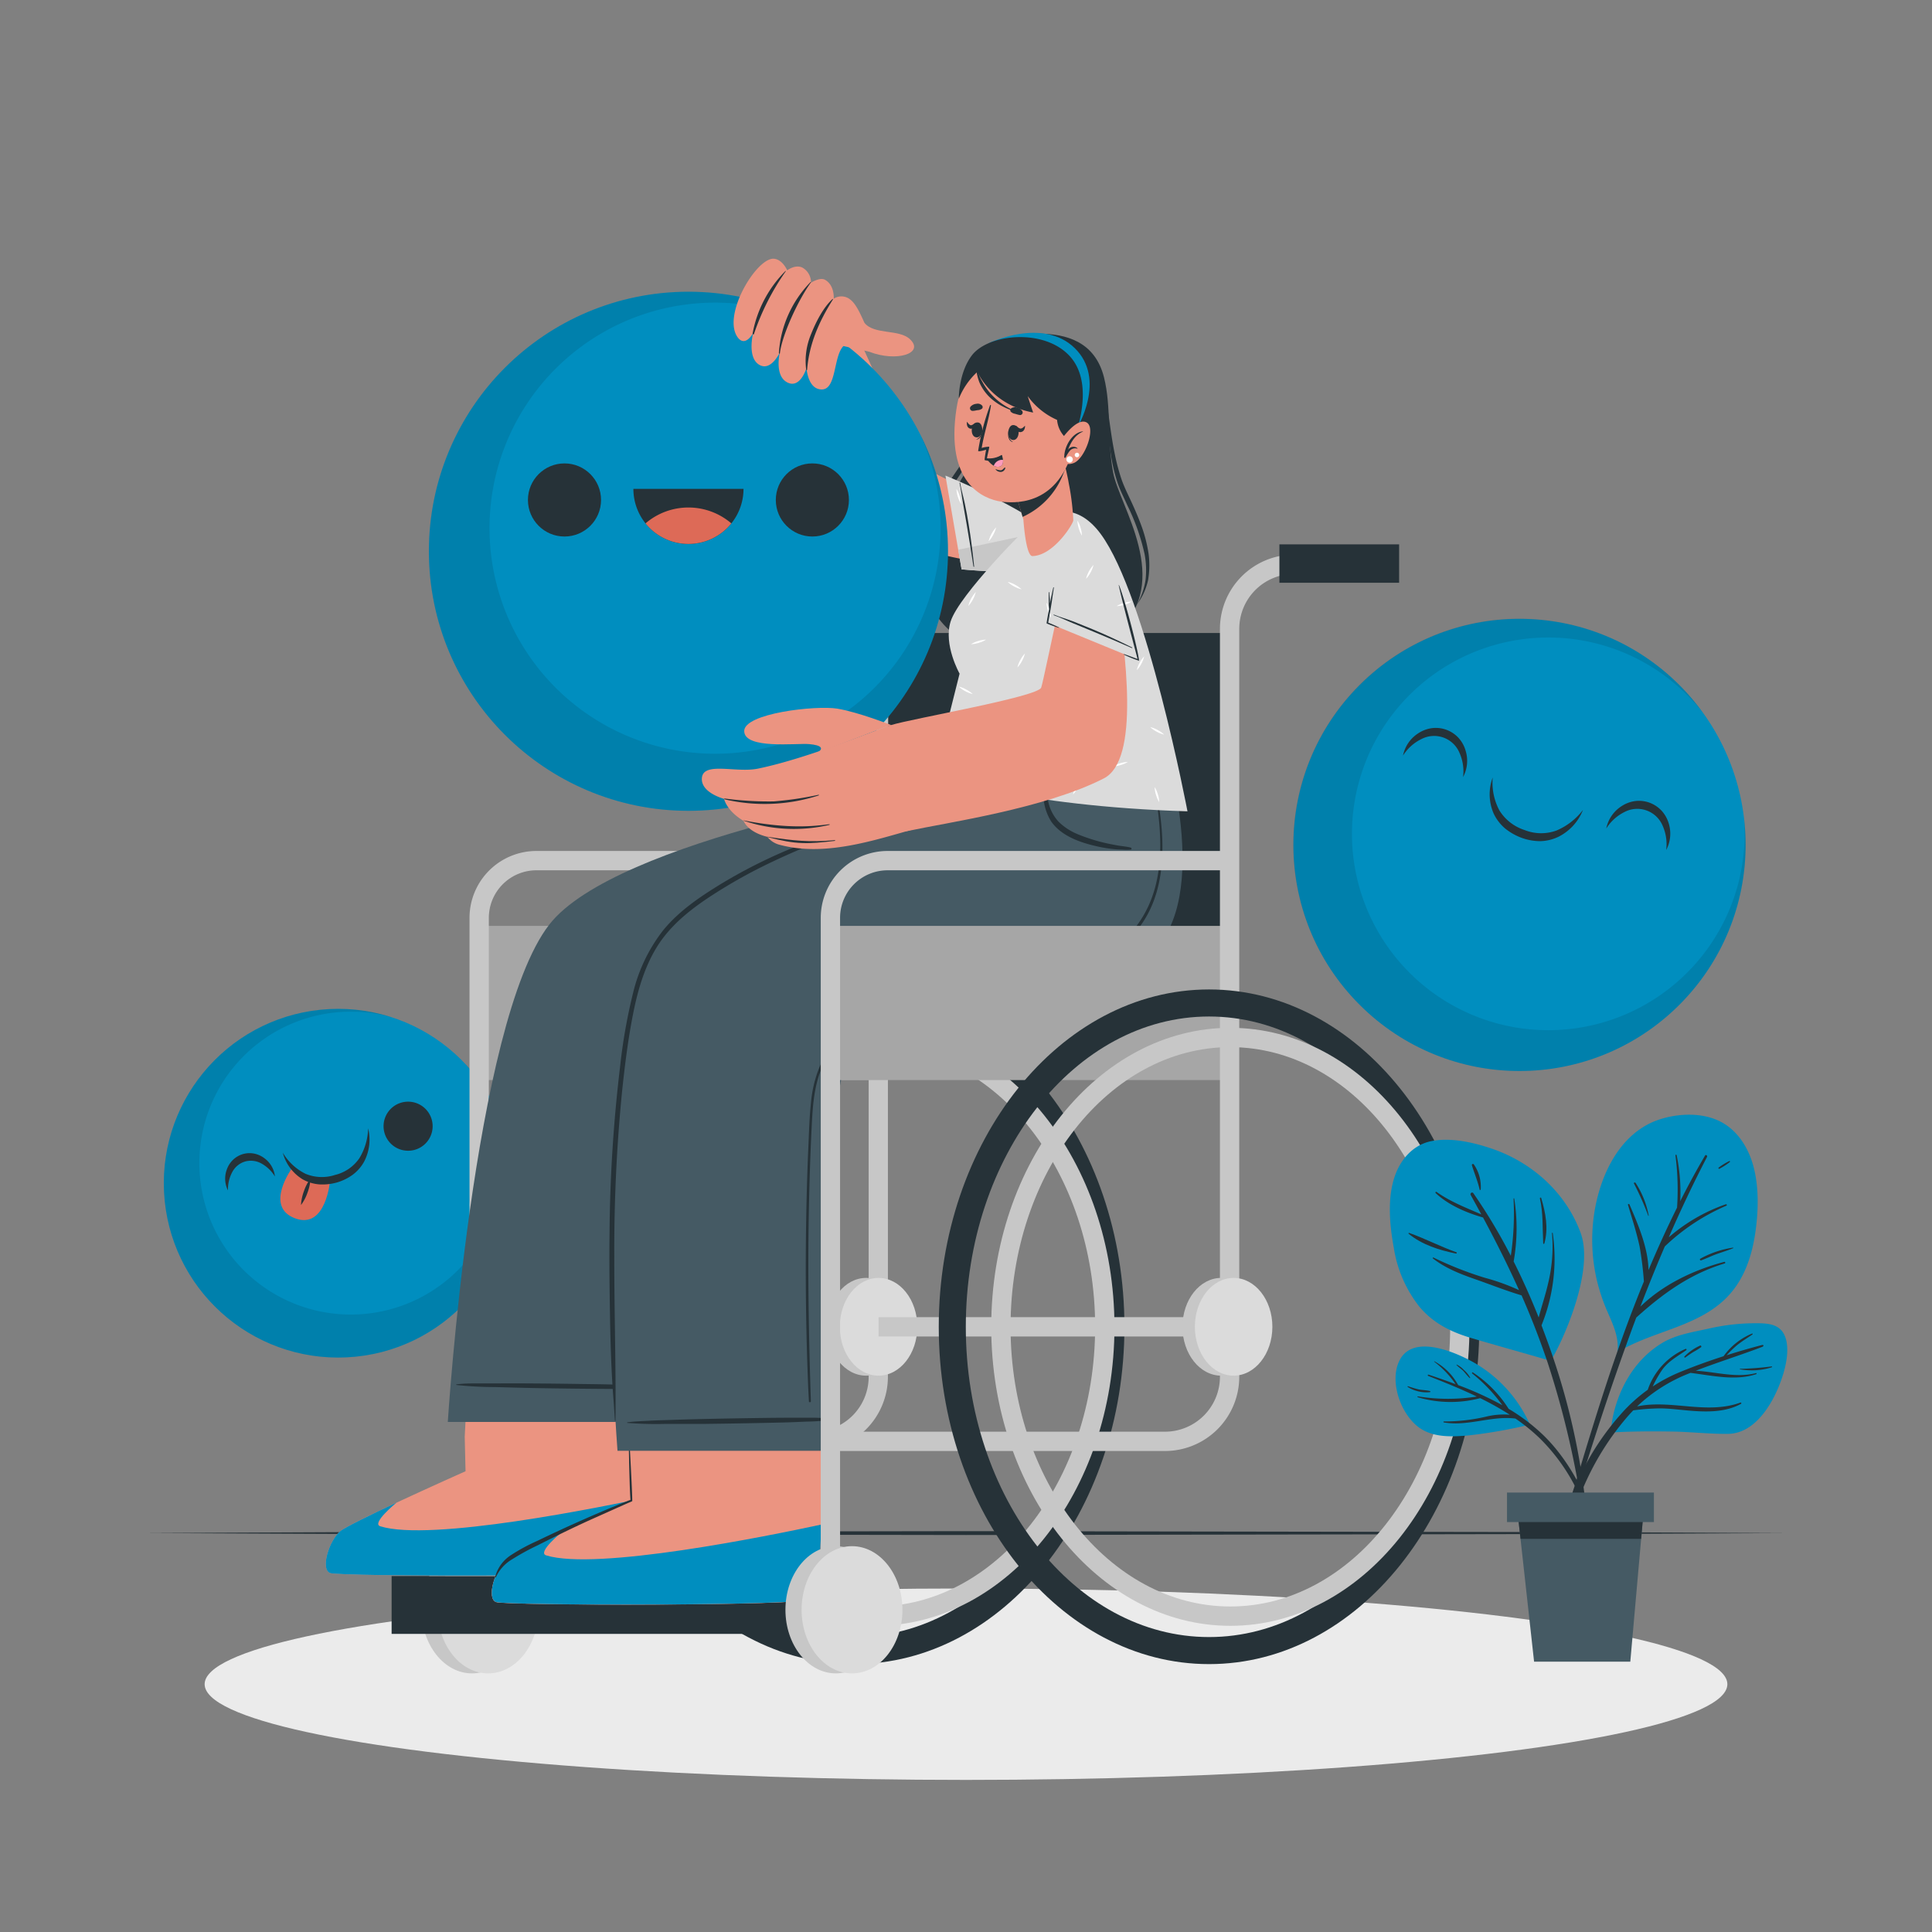
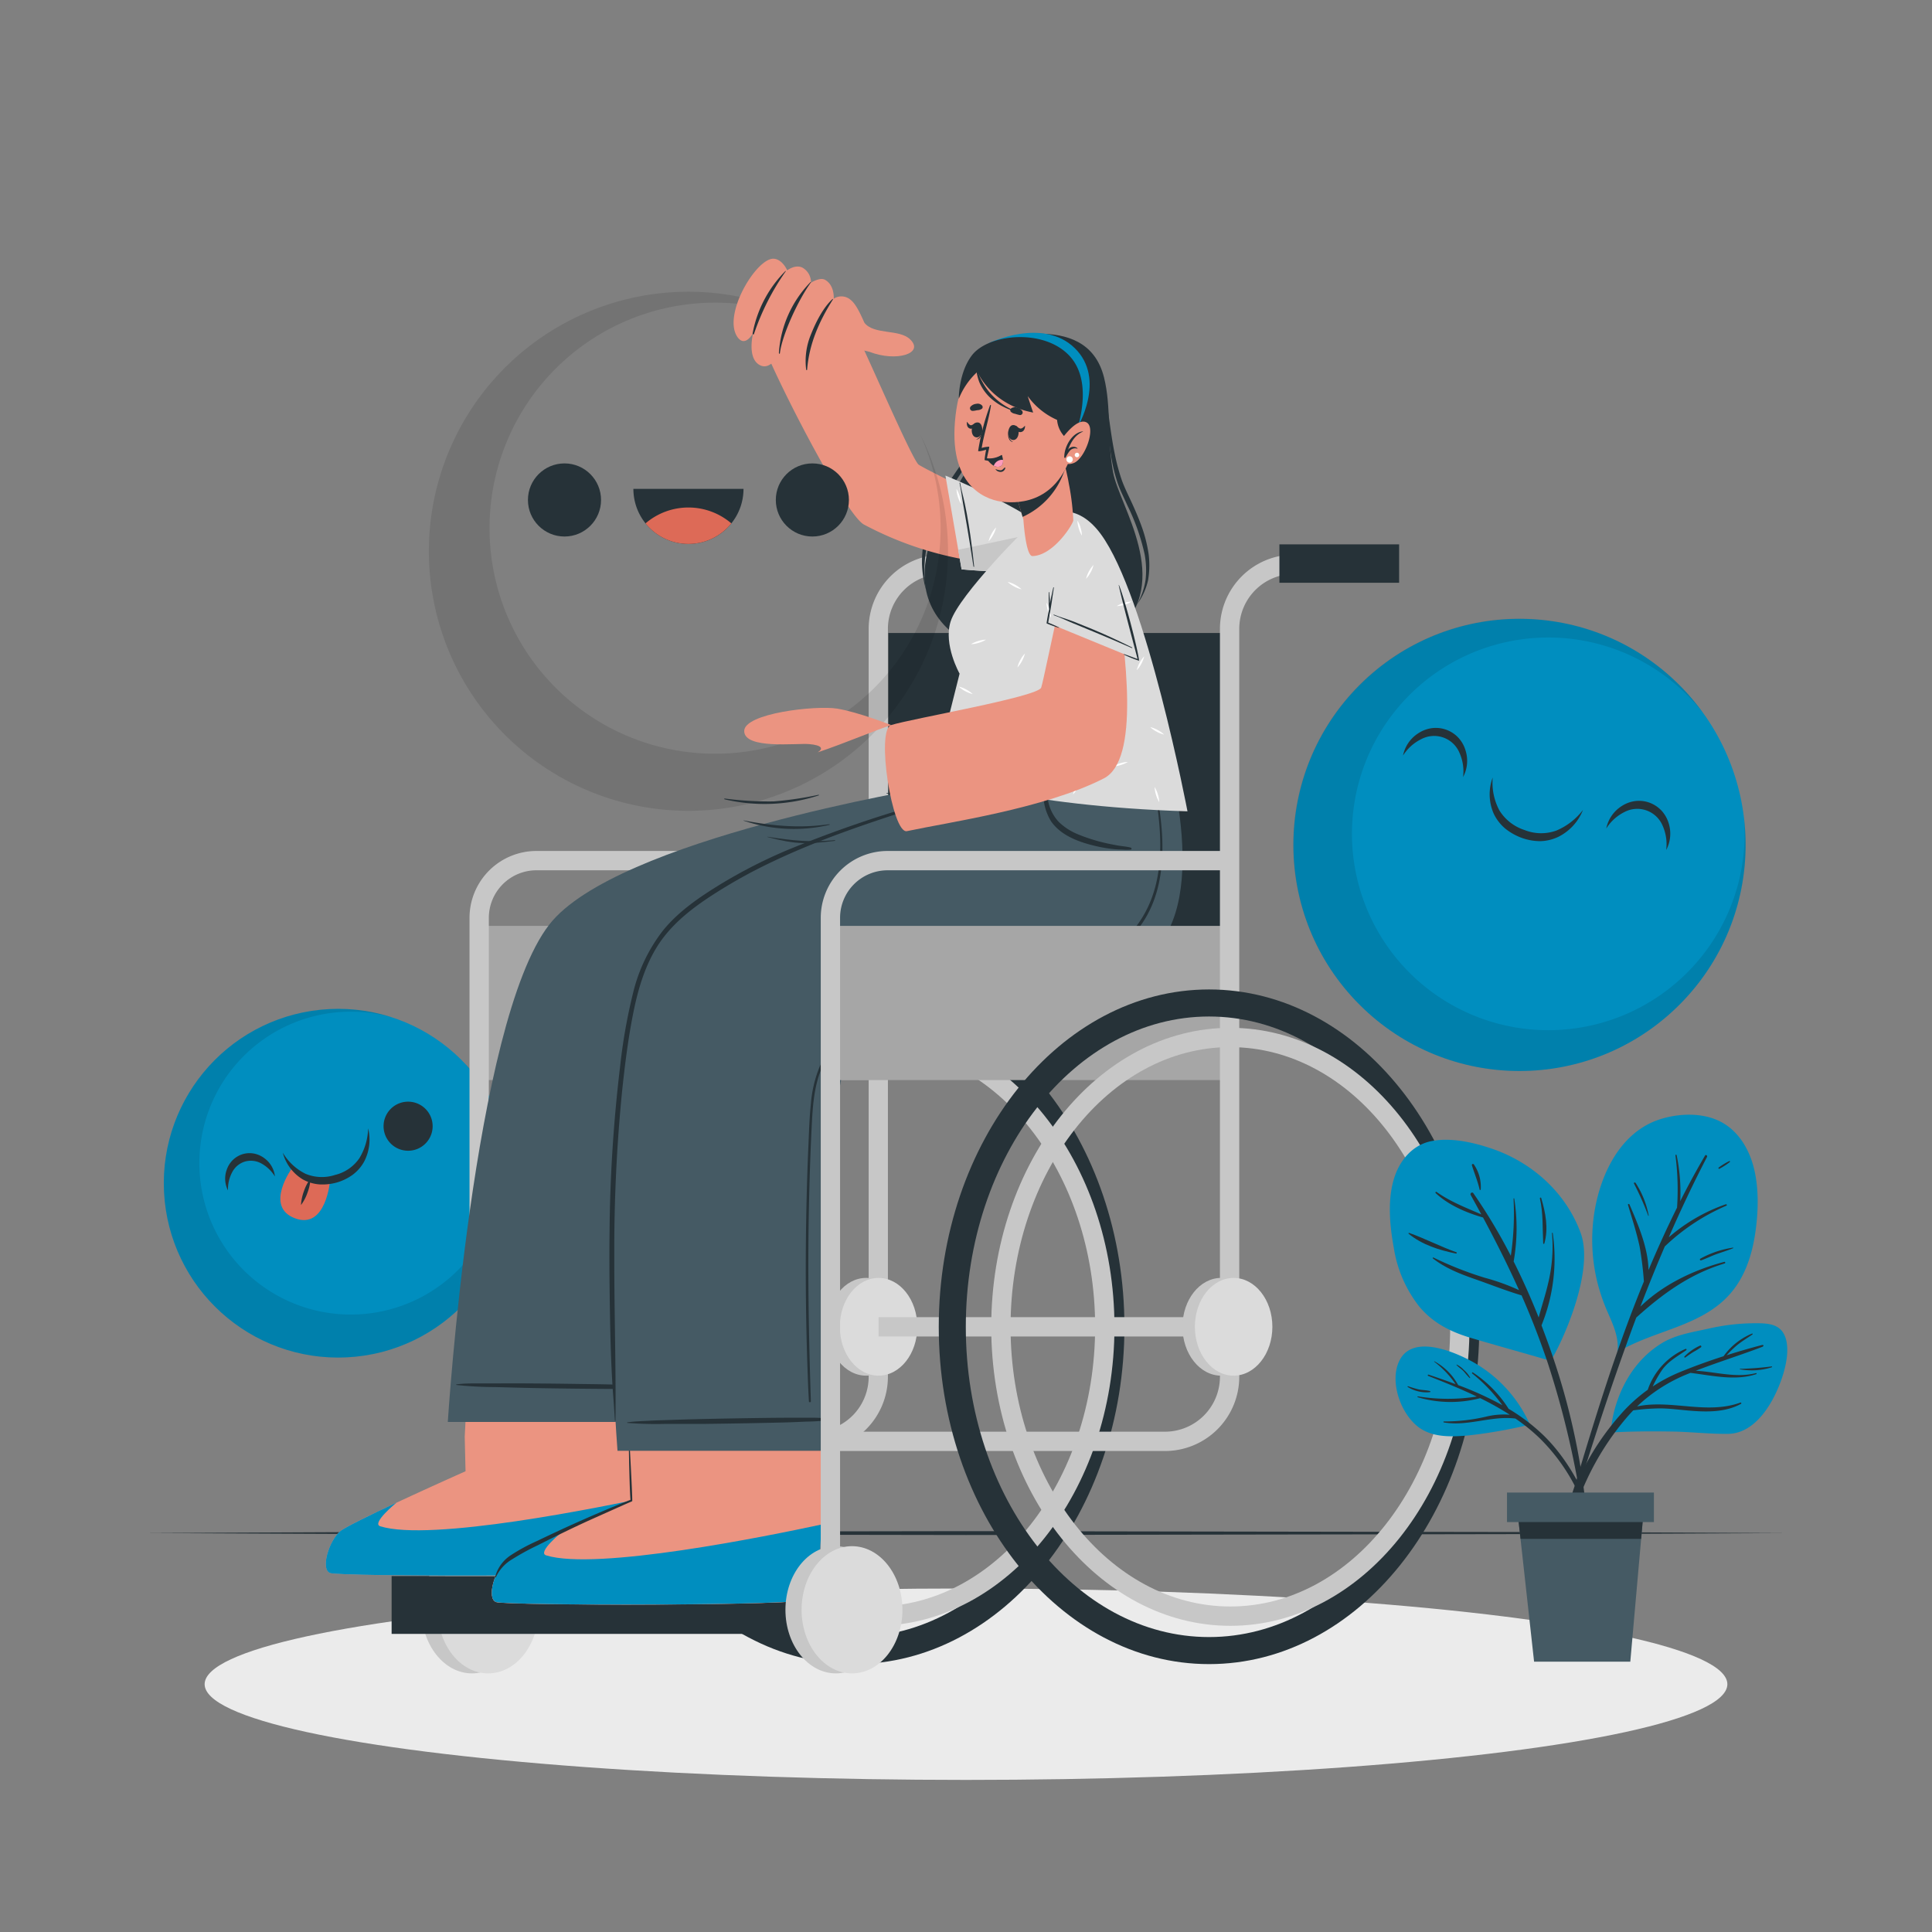
<svg xmlns="http://www.w3.org/2000/svg" viewBox="0 0 500 500">
  <rect x="0" y="0" width="500" height="500" fill="#808080" stroke="none" />
  <g id="freepik--Shadow--inject-1555">
    <ellipse cx="250" cy="435.87" rx="197.04" ry="24.77" style="fill:#ebebeb" />
  </g>
  <g id="freepik--Floor--inject-1555">
    <polygon points="37.43 396.76 90.58 396.51 143.72 396.43 250 396.26 356.28 396.43 409.42 396.51 462.57 396.76 409.42 397 356.28 397.09 250 397.26 143.72 397.09 90.58 397 37.43 396.76" style="fill:#263238" />
  </g>
  <g id="freepik--smiley-faces--inject-1555">
    <circle cx="393.24" cy="218.66" r="58.51" transform="translate(-39.43 342.11) rotate(-45)" style="fill:#008EBF" />
    <path d="M373.48,273.73a58.52,58.52,0,1,1,67.42-89,50.81,50.81,0,1,0,10.42,26.72,58.54,58.54,0,0,1-77.84,62.31Z" style="opacity:0.1" />
    <path d="M363.1,195.54a8.93,8.93,0,0,1,3.89-5.73,8.55,8.55,0,0,1,3.47-1.35,8,8,0,0,1,7,2.5,8.28,8.28,0,0,1,1.82,3.25,8.9,8.9,0,0,1-.64,6.9,11.76,11.76,0,0,0-.94-6.31,7.11,7.11,0,0,0-9.84-3.53A11.69,11.69,0,0,0,363.1,195.54Z" style="fill:#263238" />
    <path d="M415.7,214.41a8.94,8.94,0,0,1,3.89-5.73,8.39,8.39,0,0,1,3.48-1.35,8,8,0,0,1,3.79.39,8.16,8.16,0,0,1,3.17,2.1,8.46,8.46,0,0,1,1.83,3.26,9,9,0,0,1-.65,6.9,11.84,11.84,0,0,0-.93-6.31,7.12,7.12,0,0,0-9.85-3.53A11.76,11.76,0,0,0,415.7,214.41Z" style="fill:#263238" />
    <path d="M386.31,201.22a15.28,15.28,0,0,0,1.74,8.53,12,12,0,0,0,6.5,5.06,11.62,11.62,0,0,0,8.21.15,16.82,16.82,0,0,0,6.92-5.36,13.22,13.22,0,0,1-6.24,6.9,11.45,11.45,0,0,1-4.79,1.19,14.31,14.31,0,0,1-4.83-.85,15.19,15.19,0,0,1-4.27-2.41,11.42,11.42,0,0,1-3-3.91A12.44,12.44,0,0,1,386.31,201.22Z" style="fill:#263238" />
    <circle cx="87.54" cy="306.21" r="45.12" transform="translate(-15.3 4.79) rotate(-2.88)" style="fill:#008EBF" />
    <path d="M100.51,349.43a45.12,45.12,0,1,1,1-86.11,39.19,39.19,0,1,0,18.7,11.81,45.14,45.14,0,0,1-19.75,74.3Z" style="opacity:0.1" />
    <path d="M59,308.08a6.73,6.73,0,0,1-.31-5.38,6.44,6.44,0,0,1,1.55-2.48,6.34,6.34,0,0,1,2.58-1.53,6.23,6.23,0,0,1,3-.13,6.51,6.51,0,0,1,2.66,1.23,6.71,6.71,0,0,1,2.67,4.68,9.42,9.42,0,0,0-3.52-3.37,5.61,5.61,0,0,0-4.24-.49,5.55,5.55,0,0,0-3.28,2.72A9.37,9.37,0,0,0,59,308.08Z" style="fill:#263238" />
    <path d="M111.7,289.64a6.35,6.35,0,1,1-7.91-4.26A6.35,6.35,0,0,1,111.7,289.64Z" style="fill:#263238" />
    <path d="M75.69,302.14s2.87,3.87,9.75,3.25c0,0-1,12.95-9.11,9.9S75.69,302.14,75.69,302.14Z" style="fill:#dd6a57" />
    <path d="M73.19,298.32a14.09,14.09,0,0,0,5.91,5.47,11,11,0,0,0,7.62.28A10.63,10.63,0,0,0,93,299.75,15.46,15.46,0,0,0,95.27,292a12.26,12.26,0,0,1-1,8.56,10.57,10.57,0,0,1-3,3.47,13.18,13.18,0,0,1-4.1,2,13.84,13.84,0,0,1-4.5.49,10.44,10.44,0,0,1-4.36-1.32A11.48,11.48,0,0,1,73.19,298.32Z" style="fill:#263238" />
    <path d="M77.9,311.86a12.29,12.29,0,0,1,.76-3.6,12,12,0,0,1,1.7-3.27,12,12,0,0,1-.76,3.61A11.82,11.82,0,0,1,77.9,311.86Z" style="fill:#263238" />
  </g>
  <g id="freepik--Character--inject-1555">
    <path d="M221,430.67c-38.57,0-70-39.16-70-87.29s31.38-87.31,70-87.31S291,295.24,291,343.38,259.59,430.67,221,430.67Zm0-167.6c-34.71,0-63,36-63,80.31s28.24,80.29,63,80.29,62.94-36,62.94-80.29S255.73,263.07,221,263.07Z" style="fill:#263238" />
    <path d="M226.54,420.76c-34.12,0-61.88-34.71-61.88-77.38S192.42,266,226.54,266s61.88,34.71,61.88,77.39S260.66,420.76,226.54,420.76Zm0-149.77c-31.36,0-56.88,32.47-56.88,72.39s25.52,72.38,56.88,72.38,56.88-32.47,56.88-72.38S257.9,271,226.54,271Z" style="fill:#c7c7c7" />
    <rect x="124.01" y="239.62" width="103.36" height="39.9" style="fill:#a6a6a6" />
    <path d="M210.62,375.52H124v-5h86.61a14.22,14.22,0,0,0,14.2-14.21V162.74A19.23,19.23,0,0,1,244,143.53H255.7v5H244a14.23,14.23,0,0,0-14.21,14.21V356.31A19.23,19.23,0,0,1,210.62,375.52Z" style="fill:#c7c7c7" />
    <path d="M126.51,402.53h-5v-165a17.32,17.32,0,0,1,17.3-17.3h88.51v5H138.81a12.32,12.32,0,0,0-12.3,12.3Z" style="fill:#c7c7c7" />
    <ellipse cx="224.16" cy="343.37" rx="10.03" ry="12.65" style="fill:#c7c7c7" />
    <ellipse cx="227.37" cy="343.37" rx="10.03" ry="12.65" style="fill:#dbdbdb" />
    <rect x="227.37" y="340.88" width="90.85" height="5" style="fill:#c7c7c7" />
    <ellipse cx="122.15" cy="416.61" rx="13.05" ry="16.46" style="fill:#c7c7c7" />
    <ellipse cx="126.33" cy="416.61" rx="13.05" ry="16.46" style="fill:#dbdbdb" />
    <rect x="240.21" y="140.88" width="30.98" height="9.94" style="fill:#263238" />
    <rect x="229.91" y="163.82" width="88.31" height="95.76" style="fill:#263238" />
    <rect x="101.35" y="407.89" width="115.99" height="14.96" style="fill:#263238" />
    <path d="M254.1,93c2.92-4.71,9-6.76,15.24-6.64s14,1.8,16.38,11.32c1.93,7.74.75,15.81,2.34,24.53s15.69,28.23.95,41.46c-13.23,11.89-44.93,8.51-49.27-10.53-3.44-15.09,13-32.41,13.9-38.78S250.9,98.17,254.1,93Z" style="fill:#263238" />
    <path d="M252.91,102.07a33.14,33.14,0,0,1-.38,13.33,12.58,12.58,0,0,1-1.37,3.21c-.58,1-1.21,2-1.84,2.92-1.27,1.9-2.54,3.79-3.7,5.72a44.91,44.91,0,0,0-5.35,12.19,33.65,33.65,0,0,0-.66,13.11,28.66,28.66,0,0,1-1-6.59,30.92,30.92,0,0,1,.63-6.7,39.59,39.59,0,0,1,5.18-12.59c1.19-2,2.5-3.86,3.79-5.75a22.83,22.83,0,0,0,3.27-5.77,27.2,27.2,0,0,0,1.21-6.46A52.23,52.23,0,0,0,252.91,102.07Z" style="fill:#263238" />
    <path d="M286.46,104.34c.67,4.46,1.17,9,2.08,13.34a53.05,53.05,0,0,0,1.74,6.46c.73,2.08,1.78,4.11,2.72,6.18s1.84,4.17,2.6,6.33a37,37,0,0,1,1.65,6.65,23.21,23.21,0,0,1-.13,6.86,16.69,16.69,0,0,1-2.89,6.29,17.59,17.59,0,0,0,2.24-6.38,22.62,22.62,0,0,0-.24-6.62,55.34,55.34,0,0,0-4.46-12.64c-.91-2.07-2-4.09-2.69-6.31a42.74,42.74,0,0,1-1.55-6.65A105.71,105.71,0,0,1,286.46,104.34Z" style="fill:#263238" />
    <path d="M85.48,407.12c2.67.9,79.21,1.05,82.14-.79,1.11-.69,1.78-11.84,2.21-25.33.09-2.91.17-5.92.23-9a375.5,375.5,0,0,1,3.58-40.9l-51.2-.25-2.17,40.91.21,9s-29.33,13.06-32.32,15.42S82.81,406.22,85.48,407.12Z" style="fill:#eb9481" />
    <path d="M169.61,387.06c-.43,10.63-1.05,18.69-2,19.27-2.92,1.84-79.47,1.69-82.14.79s-.29-8.58,2.68-10.94c1.32-1,7.7-4.14,14.45-7.29h0S96,394.27,98.42,395C111.34,399.07,155.54,390.09,169.61,387.06Z" style="fill:#008EBF" />
    <path d="M275.72,193.73H247.88l-7.68,10.1s-80.87,13.3-98.06,35.47C122.4,264.75,115.89,368,115.89,368h56.65s7.94-91.72,13.72-99.29,85.8-9,101.27-20.54,3.57-54.43,3.57-54.43Z" style="fill:#455a64" />
    <path d="M170.24,358.9a46.86,46.86,0,0,0-5-.35l-5-.18c-3.41-.13-6.81-.15-10.22-.2-6.8-.1-13.61-.18-20.42-.15-1.91,0-3.82,0-5.73,0s-3.83,0-5.73.25c-.08,0-.12.14,0,.16a92.28,92.28,0,0,0,10,.54c3.4.1,6.81.19,10.21.26q10.22.18,20.43.23c1.91,0,3.82,0,5.73-.05a52.27,52.27,0,0,0,5.73-.22C170.36,359.21,170.45,358.93,170.24,358.9Z" style="fill:#263238" />
    <path d="M283.28,240.82c-11.73,4.82-24.19,7.64-36.67,9.74s-25.23,3.47-37.85,5.13c-6.33.83-12.78,1.54-18.93,3.31a21.19,21.19,0,0,0-7.67,3.47c-2.24,1.84-3.24,4.5-3.85,7.25-1.46,6.51-2.53,13.14-3.66,19.72s-2.2,13.41-3.2,20.14c-2,13.53-3.76,27.1-5.5,40.67-.21,1.64-.4,3.28-.59,4.92,0,.17.24.24.27.06,2-13.35,3.79-26.73,5.8-40.08s4.18-26.69,6.68-40c.56-2.95.89-6.14,2.15-8.89s3.65-4.33,6.38-5.39c6-2.34,12.43-3.14,18.72-4,12.44-1.74,24.94-3.06,37.33-5.1a198.65,198.65,0,0,0,36.36-9.17c1.44-.52,2.86-1.08,4.28-1.65C283.42,240.93,283.38,240.78,283.28,240.82Z" style="fill:#263238" />
    <path d="M128.44,414.61c2.67.9,79.22,1.05,82.14-.79,1.11-.69,1.78-11.84,2.21-25.33.09-2.91.17-5.92.23-9,.43-19.84.42-40.9.42-40.9l-51.2-.25,1,40.91.21,9s-29.33,13.05-32.32,15.42S125.77,413.71,128.44,414.61Z" style="fill:#eb9481" />
    <path d="M213.44,338.61s0,21.06-.42,40.9c-.06,3.06-.14,6.07-.23,9-.06,2.09-.14,4.11-.22,6.06-.43,10.63-1,18.69-2,19.27-2.92,1.84-79.47,1.69-82.14.79s-.29-8.58,2.68-10.94c1.32-1,7.7-4.14,14.45-7.29h0c8.63-4,17.85-8.13,17.85-8.13l-.21-9-1-40.91Z" style="fill:#eb9481" />
    <path d="M212.57,394.55c-.43,10.63-1,18.69-2,19.27-2.92,1.84-79.47,1.69-82.14.79s-.29-8.58,2.68-10.94c1.32-1,7.7-4.14,14.45-7.29h0s-6.67,5.38-4.21,6.15C154.3,406.56,198.5,397.58,212.57,394.55Z" style="fill:#008EBF" />
    <path d="M163.63,388.47h0s0,0,0-.08c0-2.74-.74-15.05-.76-16.46a.08.08,0,0,0-.16,0c0,1.38.2,13.58.46,16.22-5.48,2.16-10.87,4.49-16.23,6.92q-4,1.83-8,3.76a47.94,47.94,0,0,0-6.65,3.6,9.64,9.64,0,0,0-4.15,5.68c0,.11.14.19.19.08a10.46,10.46,0,0,1,4.3-4.7A60.74,60.74,0,0,1,139,400c5.15-2.61,10.33-5.15,15.6-7.48,2.95-1.31,5.89-2.66,8.86-3.94a.18.18,0,0,0,.1-.07S163.61,388.5,163.63,388.47Z" style="fill:#263238" />
    <path d="M159.81,375.47l57.63,0s-6.51-96.34,3.56-103.81c12.88-9.55,52.62-8,75.19-23.64,18.33-12.71,5.47-54.34,5.47-54.34h-51s-6.39,7.79-7.58,12.37c0,0-57.5,16.81-72.18,35.43C151.24,266.47,159.81,375.47,159.81,375.47Z" style="fill:#455a64" />
    <path d="M240.94,207.32A317.15,317.15,0,0,0,203.77,220a133.28,133.28,0,0,0-17.21,8.78c-5.42,3.32-10.88,7-14.95,12a42.42,42.42,0,0,0-7.75,16.11,142.44,142.44,0,0,0-3.4,19.33,384,384,0,0,0-2.71,42.88c-.09,7.18,0,14.35.12,21.53s.34,14.47.91,21.68c.14,1.78.23,3.56.36,5.33a.08.08,0,1,0,.15,0c.14-14.2-.34-28.4-.31-42.6a414.83,414.83,0,0,1,2-42.45c.71-6.78,1.55-13.59,2.88-20.28,1.17-5.91,2.87-11.83,6-17,3.31-5.46,8.24-9.5,13.49-13a132.43,132.43,0,0,1,16.85-9.44c11.69-5.54,23.93-9.69,36.23-13.61,1.54-.49,3.07-1,4.61-1.53A.19.19,0,0,0,240.94,207.32Z" style="fill:#263238" />
    <path d="M248.92,207.33c-.8-.21-1.56-.51-2.37-.66s-1.63-.27-2.44-.37c-1.59-.21-3.19-.39-4.79-.54-3.27-.31-6.54-.33-9.82-.54-.1,0-.09.15,0,.15,3.29.22,6.57.81,9.83,1.29,1.59.23,3.17.48,4.75.73.81.13,1.62.27,2.44.37s1.55.06,2.33.14C249.19,207.93,249.22,207.41,248.92,207.33Z" style="fill:#263238" />
    <path d="M253.51,194.53c-1.09,1.58-2.11,3.21-3.17,4.82-.52.78-1,1.57-1.55,2.36a17.24,17.24,0,0,1-1.45,2c-1,1.09-3.09,1.8-3.61-.1a3.6,3.6,0,0,1,.33-2.34c.33-.78.7-1.55,1.09-2.31.92-1.79,2-3.47,3-5.19a.09.09,0,0,0-.14-.1,27.06,27.06,0,0,0-3.59,4.9c-.91,1.54-2.15,3.38-1.71,5.26a2.57,2.57,0,0,0,3.66,1.7c1.69-.78,2.54-2.82,3.43-4.33,1.3-2.2,2.65-4.38,3.9-6.61C253.79,194.51,253.6,194.41,253.51,194.53Z" style="fill:#263238" />
    <path d="M292.64,219.36c-1.14-.3-2.37-.36-3.54-.58s-2.37-.44-3.54-.73a45.61,45.61,0,0,1-6.56-2.12,15.54,15.54,0,0,1-5-3.23A11,11,0,0,1,271.2,207c-.26-1.22-.42-2.47-.58-3.7a7.48,7.48,0,0,1,.24-3.76l0,0,.08-.22c0-.11-.12-.15-.18-.07a5.62,5.62,0,0,0-.86,3c0,1.2,0,2.42.12,3.62a13.65,13.65,0,0,0,2,6.69c2.66,3.85,7.61,5.52,12,6.5a35.17,35.17,0,0,0,4.31.7c.73.08,1.47.09,2.2.11a11.13,11.13,0,0,0,2.16,0C292.92,219.81,292.87,219.42,292.64,219.36Z" style="fill:#263238" />
    <path d="M298.92,203.13c-.4-1.89-.82-3.77-1.24-5.65,0-.1-.16,0-.14,0,2.73,13.66,5.63,29.87-3.23,41.92-4.08,5.55-10.21,8.31-16.53,10.15-7,2-14.11,3.51-21.17,5.16-7.21,1.67-14.41,3.44-21.45,5.76-6.06,2-12.57,4.17-17.59,8.37a19.69,19.69,0,0,0-5.46,7.26,31.88,31.88,0,0,0-2.24,9.4c-.38,3.53-.49,7.09-.64,10.63q-.27,6.09-.43,12.17-.65,24.18.27,48.37.1,3,.27,5.92a.26.26,0,1,0,.51,0c-.52-16.18-.84-32.34-.53-48.53.15-8,.4-16,.82-23.94.36-6.77,1.19-14,6-19.08,4.55-4.85,11.16-7.2,17.22-9.29a220.76,220.76,0,0,1,21.39-5.94c7.19-1.68,14.42-3.2,21.56-5.11,6.13-1.65,12.38-3.9,16.88-8.74C302.76,231.66,301.64,216,298.92,203.13Z" style="fill:#263238" />
    <path d="M214.44,367.11a46.89,46.89,0,0,0-5-.2c-1.66,0-3.32,0-5,0-3.4,0-6.81.05-10.21.1-6.81.11-13.61.23-20.42.46-1.91.07-3.82.1-5.72.21s-3.84.14-5.72.42c-.08,0-.12.14,0,.15a95.13,95.13,0,0,0,10,.25c3.41,0,6.81,0,10.22,0q10.2-.12,20.42-.37c1.91-.05,3.82-.14,5.72-.22a51.83,51.83,0,0,0,5.72-.39C214.57,367.41,214.65,367.13,214.44,367.11Z" style="fill:#263238" />
    <path d="M267.86,146.2a89.1,89.1,0,0,1-44.33-10.48c-5.57-3.2-28.63-48.92-27.81-52.17.94-3.69,19.49-1.72,26.39,4,.72.6,14,31.69,15.66,32.72,3,1.88,18.72,9.33,25.42,12.85C274.35,139,278,145.79,267.86,146.2Z" style="fill:#eb9481" />
    <path d="M268.81,147.63c-6.52,1-19.95-.28-19.95-.28l-4.18-24.26s19.83,7.9,28.54,15.69C276.71,141.9,275.39,146.64,268.81,147.63Z" style="fill:#dbdbdb" />
    <path d="M248.72,130.44a8.11,8.11,0,0,1-.83-1.89,7.58,7.58,0,0,1-.35-2,8.11,8.11,0,0,1,.83,1.89A7.58,7.58,0,0,1,248.72,130.44Z" style="fill:#fff" />
    <path d="M268,140.59a8.11,8.11,0,0,1,1.89-.83,7.64,7.64,0,0,1,2-.35,7.35,7.35,0,0,1-1.89.83A7.58,7.58,0,0,1,268,140.59Z" style="fill:#fff" />
    <path d="M257.79,136.49a7.31,7.31,0,0,1-.75,1.92,7.5,7.5,0,0,1-1.19,1.69,7.67,7.67,0,0,1,.75-1.92A7.5,7.5,0,0,1,257.79,136.49Z" style="fill:#fff" />
    <path d="M268.81,147.63c-6.52,1-19.95-.28-19.95-.28l-.87-5.07,23.45-5c.63.49,1.23,1,1.78,1.48C276.71,141.9,275.39,146.64,268.81,147.63Z" style="fill:#c7c7c7" />
    <path d="M252.11,146.62c-.38-3.64-.82-7.27-1.42-10.89-.29-1.8-.62-3.6-1-5.39s-.89-3.55-1.21-5.35c0-.1-.18-.06-.16,0,.42,1.77.6,3.62.93,5.41s.63,3.6.94,5.4c.6,3.6,1.21,7.2,1.74,10.81C252,146.76,252.12,146.72,252.11,146.62Z" style="fill:#263238" />
    <path d="M241.73,200.65s22.1,8,65.59,9.32c0,0-10.58-55.7-22.45-71.77-5.4-7.31-11.55-7-17.16-3.35-1.4.91-19.54,19.13-21.69,26-1.91,6,2.32,13.49,2.32,13.49Z" style="fill:#dbdbdb" />
    <path d="M287.83,185a7.35,7.35,0,0,1-.83-1.89,7.2,7.2,0,0,1-.35-2,8.11,8.11,0,0,1,.83,1.89A8,8,0,0,1,287.83,185Z" style="fill:#fff" />
    <path d="M272,159.84a7.14,7.14,0,0,1-.83-1.88,7.65,7.65,0,0,1-.36-2,7.14,7.14,0,0,1,.83,1.88A7.65,7.65,0,0,1,272,159.84Z" style="fill:#fff" />
    <path d="M300,207.58a7.87,7.87,0,0,1-.83-1.88,7.64,7.64,0,0,1-.35-2,7.14,7.14,0,0,1,.83,1.88A7.64,7.64,0,0,1,300,207.58Z" style="fill:#fff" />
    <path d="M260.66,187.41a8.11,8.11,0,0,1-.83-1.89,7.58,7.58,0,0,1-.35-2,8.11,8.11,0,0,1,.83,1.89A7.64,7.64,0,0,1,260.66,187.41Z" style="fill:#fff" />
    <path d="M280,138.6a7.52,7.52,0,0,1-.84-1.88,8.07,8.07,0,0,1-.35-2,7.14,7.14,0,0,1,.83,1.88A8.16,8.16,0,0,1,280,138.6Z" style="fill:#fff" />
    <path d="M271.67,180.06a8.11,8.11,0,0,1,1.89-.83,7.58,7.58,0,0,1,2-.35,8.11,8.11,0,0,1-1.89.83A7.58,7.58,0,0,1,271.67,180.06Z" style="fill:#fff" />
    <path d="M251.29,166.72a8.11,8.11,0,0,1,1.89-.83,8,8,0,0,1,2-.35,7.35,7.35,0,0,1-1.89.83A7.58,7.58,0,0,1,251.29,166.72Z" style="fill:#fff" />
    <path d="M268,140.59a8.11,8.11,0,0,1,1.89-.83,7.64,7.64,0,0,1,2-.35,7.35,7.35,0,0,1-1.89.83A7.58,7.58,0,0,1,268,140.59Z" style="fill:#fff" />
    <path d="M260,201a7.35,7.35,0,0,1,1.89-.83,7.58,7.58,0,0,1,2-.36,7.35,7.35,0,0,1-1.89.83A7.58,7.58,0,0,1,260,201Z" style="fill:#fff" />
    <path d="M289,156.86a7.87,7.87,0,0,1,1.88-.83,8.07,8.07,0,0,1,2-.35,7.14,7.14,0,0,1-1.88.83A7.71,7.71,0,0,1,289,156.86Z" style="fill:#fff" />
    <path d="M288,198.37a7.35,7.35,0,0,1,1.89-.83,7.58,7.58,0,0,1,2-.35A8.11,8.11,0,0,1,290,198,8,8,0,0,1,288,198.37Z" style="fill:#fff" />
    <path d="M277.94,192.05a8.42,8.42,0,0,1-3.61-1.93,7.31,7.31,0,0,1,1.92.75A7.78,7.78,0,0,1,277.94,192.05Z" style="fill:#fff" />
    <path d="M251.74,179.63a7.9,7.9,0,0,1-1.93-.75,7.67,7.67,0,0,1-1.68-1.19,7.82,7.82,0,0,1,1.92.75A7.5,7.5,0,0,1,251.74,179.63Z" style="fill:#fff" />
    <path d="M283.65,167.44a8,8,0,0,1-1.92-.74,7.67,7.67,0,0,1-1.68-1.19,7.59,7.59,0,0,1,1.92.75A7.73,7.73,0,0,1,283.65,167.44Z" style="fill:#fff" />
    <path d="M264.38,152.52a7.59,7.59,0,0,1-1.92-.75,7.49,7.49,0,0,1-1.68-1.18,7.57,7.57,0,0,1,1.92.74A7.67,7.67,0,0,1,264.38,152.52Z" style="fill:#fff" />
    <path d="M301.27,190.11a7.59,7.59,0,0,1-1.92-.75,8,8,0,0,1-1.68-1.18,7.57,7.57,0,0,1,1.92.74A7.23,7.23,0,0,1,301.27,190.11Z" style="fill:#fff" />
    <path d="M296.12,169.86a8.31,8.31,0,0,1-1.93,3.6,8,8,0,0,1,.74-1.92A7.87,7.87,0,0,1,296.12,169.86Z" style="fill:#fff" />
    <path d="M265.25,169.12a7.82,7.82,0,0,1-.75,1.92,7.5,7.5,0,0,1-1.19,1.69,7.31,7.31,0,0,1,.75-1.92A7.5,7.5,0,0,1,265.25,169.12Z" style="fill:#fff" />
    <path d="M250.66,194.28a7.31,7.31,0,0,1-.75,1.92,7.78,7.78,0,0,1-1.18,1.69,8.42,8.42,0,0,1,1.93-3.61Z" style="fill:#fff" />
    <path d="M279.62,202a7.31,7.31,0,0,1-.75,1.92,7.78,7.78,0,0,1-1.18,1.69,7.42,7.42,0,0,1,.74-1.92A7.83,7.83,0,0,1,279.62,202Z" style="fill:#fff" />
    <path d="M283,146.2a7.59,7.59,0,0,1-.75,1.92,8,8,0,0,1-1.18,1.68,8,8,0,0,1,.74-1.92A8.41,8.41,0,0,1,283,146.2Z" style="fill:#fff" />
-     <path d="M252.53,153.22a7.67,7.67,0,0,1-.75,1.92,7.5,7.5,0,0,1-1.19,1.69,8.58,8.58,0,0,1,1.94-3.61Z" style="fill:#fff" />
    <path d="M277.77,134.69c-.19,1.19-5.24,9.12-10.58,9.22-1.74,0-2.34-9.45-2.34-9.45l-.2-.69-2.85-9.66,11-8.16,1.6-1.09s.61,2.69,1.33,6.06c0,.15.07.31.1.48s.09.36.13.54l.33,1.53c.08.39.16.76.23,1.18s.15.81.23,1.22A64,64,0,0,1,277.77,134.69Z" style="fill:#eb9481" />
    <path d="M275.75,120.92a20.2,20.2,0,0,1-11.1,12.85l-2.85-9.66,11-8.16,1.6-1.09S275,117.55,275.75,120.92Z" style="fill:#263238" />
    <path d="M255.85,88.82s14-6.82,22.29,1.27.65,20.59.65,20.59,3-15.6-4.72-19.7S255.85,88.82,255.85,88.82Z" style="fill:#008EBF" />
    <path d="M247.14,109.11c-1.46,17.62,8.92,20.48,12.72,20.8,3.45.28,15.23.81,18.51-16.56s-4.45-23.62-12.31-24.69S248.61,91.5,247.14,109.11Z" style="fill:#eb9481" />
    <path d="M251.77,106.33c.42,0,.8-.12,1.21-.18a2,2,0,0,0,1.2-.42.62.62,0,0,0,0-.76,1.53,1.53,0,0,0-1.51-.46,2.25,2.25,0,0,0-1.48.72A.67.67,0,0,0,251.77,106.33Z" style="fill:#263238" />
    <path d="M263.88,107.41a11.19,11.19,0,0,1-1.17-.32,2,2,0,0,1-1.14-.56.63.63,0,0,1,.05-.77,1.56,1.56,0,0,1,1.55-.27,2.3,2.3,0,0,1,1.39.9A.67.67,0,0,1,263.88,107.41Z" style="fill:#263238" />
    <path d="M261.06,111.14s.09.06.08.11c-.14,1.2-.1,2.59.95,3.08,0,0,0,.08,0,.07C260.77,114.1,260.73,112.25,261.06,111.14Z" style="fill:#263238" />
    <path d="M262.23,110c1.94,0,1.77,3.89,0,3.88S260.61,110,262.23,110Z" style="fill:#263238" />
    <path d="M263,110.21c.32.24.64.64,1.05.7s.84-.32,1.17-.7c0,0,.06,0,.06.05,0,.74-.34,1.49-1.14,1.57s-1.23-.61-1.38-1.37C262.72,110.32,262.85,110.12,263,110.21Z" style="fill:#263238" />
    <path d="M254.14,110.63s-.1.05-.1.1c0,1.21-.21,2.59-1.32,2.94,0,0,0,.08,0,.07C254.07,113.61,254.33,111.77,254.14,110.63Z" style="fill:#263238" />
    <path d="M253.11,109.33c-1.93-.21-2.22,3.66-.44,3.86S254.73,109.52,253.11,109.33Z" style="fill:#263238" />
    <path d="M252.29,109.53c-.33.18-.66.53-1,.53s-.71-.45-1-.87c0,0-.06,0-.06,0-.08.74.1,1.53.8,1.73s1.17-.42,1.4-1.15C252.5,109.67,252.42,109.45,252.29,109.53Z" style="fill:#263238" />
    <path d="M260,121c-.29.28-.57.67-1,.71a3.21,3.21,0,0,1-1.29-.3,0,0,0,0,0-.06.06,1.63,1.63,0,0,0,1.53.65,1.26,1.26,0,0,0,1-1.06C260.12,121,260,121,260,121Z" style="fill:#263238" />
    <path d="M255.21,116.38s-.35,1.78-.4,2.63c0,.08.2.13.48.16,0,0,0,0,0,0a4,4,0,0,0,4-1.28c.06-.07,0-.17-.12-.12a6,6,0,0,1-3.73.84c-.05-.23.7-3,.56-3a7.07,7.07,0,0,0-1.94.32c.62-3.73,1.84-7.33,2.4-11a.12.12,0,0,0-.22-.07,61,61,0,0,0-3.09,11.8C253.08,117,254.86,116.51,255.21,116.38Z" style="fill:#263238" />
    <path d="M255.44,118.77a5,5,0,0,0,1.75,1.77,2.2,2.2,0,0,0,1.32.25c1-.13,1.13-1,1.06-1.78a6,6,0,0,0-.28-1.22A6.32,6.32,0,0,1,255.44,118.77Z" style="fill:#263238" />
    <path d="M257.19,120.54a2.2,2.2,0,0,0,1.32.25c1-.13,1.13-1,1.06-1.78A2.28,2.28,0,0,0,257.19,120.54Z" style="fill:#ff9bbc" />
    <path d="M277.57,114.52a7.18,7.18,0,0,1-4-5.85,18.61,18.61,0,0,1-7.6-6.16c.11.36.95,2.95,1.41,4.26-11-2.09-14.42-10.55-14.42-10.55a19.06,19.06,0,0,0-4.83,7s-.06-6.77,3.43-11.3c4.28-5.54,18.67-7,25.3.26C284,100,277.57,114.52,277.57,114.52Z" style="fill:#263238" />
    <path d="M259,104.92a20.32,20.32,0,0,0,5.66,2.09s0,0,0,0a17.36,17.36,0,0,1-8.09-4.92,16.71,16.71,0,0,1-2.37-3.34,11.17,11.17,0,0,1-1.45-4.21.09.09,0,0,0-.17,0,13.2,13.2,0,0,0,.86,4.35,12.21,12.21,0,0,0,2.44,3.66,14.13,14.13,0,0,0,3.12,2.37" style="fill:#263238" />
    <path d="M277.86,119.84a4.2,4.2,0,0,1-.82.22,2.93,2.93,0,0,1-.83,0,2.55,2.55,0,0,1-1-.32,2.77,2.77,0,0,1-.67-.52,3.48,3.48,0,0,1-.68-1l1-4.72s3.85-5.53,6.35-4.17S280.79,118.74,277.86,119.84Z" style="fill:#eb9481" />
    <path d="M280.27,111.64a0,0,0,0,1,0,.07c-2.06.85-3.14,2.76-3.89,4.75a1.65,1.65,0,0,1,2.47-.46c.05,0,0,.12-.06.11a1.83,1.83,0,0,0-2,.65,8.92,8.92,0,0,0-1,1.64c-.1.18-.43.08-.36-.13l0,0C275.42,115.59,277.45,111.91,280.27,111.64Z" style="fill:#263238" />
    <path d="M277.61,119.1a.82.82,0,1,1-.65-1A.82.82,0,0,1,277.61,119.1Z" style="fill:#fff" />
    <path d="M279.29,117.86a.58.58,0,1,1-.46-.68A.57.57,0,0,1,279.29,117.86Z" style="fill:#fff" />
-     <circle cx="178.17" cy="142.67" r="67.17" style="fill:#008EBF" />
    <path d="M178.16,209.84A67.17,67.17,0,1,1,216.49,87.51a58.37,58.37,0,1,0,21.62,24.84,67.17,67.17,0,0,1-60,97.49Z" style="opacity:0.1" />
    <circle cx="146.09" cy="129.39" r="9.46" style="fill:#263238" />
    <circle cx="210.24" cy="129.39" r="9.46" style="fill:#263238" />
    <path d="M192.42,126.52a14.25,14.25,0,1,1-28.5,0Z" style="fill:#263238" />
    <path d="M189.27,135.45a14.25,14.25,0,0,1-22.21,0,17.06,17.06,0,0,1,22.21,0Z" style="fill:#dd6a57" />
    <path d="M288.55,150.2c2.93,19.55,6.45,46.49-2.9,51.26-15.38,7.84-40.31,11.36-50.94,13.64-3.8.82-8.06-26.2-4.1-27.45,5.15-1.64,38-7.29,38.85-9.7.47-1.36,3.07-14.13,6.85-31.22C280.26,128.9,287.61,143.91,288.55,150.2Z" style="fill:#eb9481" />
-     <path d="M236.06,214.72c-10.18,2.84-22.69,7-34.22,3.93a5.9,5.9,0,0,1-3.26-2.08c-5.19-1.28-6.14-4.12-6.14-4.12-4.47-2.67-5.05-5.71-5.05-5.71s-6.08-1.57-5.74-5.4c.37-4.3,8.84-1.25,14.52-2.42,13-2.68,30.76-10.13,34.44-11.27Z" style="fill:#eb9481" />
    <path d="M211.78,205.7a86.4,86.4,0,0,1-11.53,1.7,86.12,86.12,0,0,1-12.74-.75.11.11,0,0,0,0,.21,45.26,45.26,0,0,0,24.34-1C212,205.81,212,205.66,211.78,205.7Z" style="fill:#263238" />
    <path d="M214.54,213.32c-3.78.48-10.43,1.29-22.08-1,0,0-.06,0,0,.07a40.52,40.52,0,0,0,22.12,1.1C214.79,213.45,214.79,213.29,214.54,213.32Z" style="fill:#263238" />
    <path d="M215.94,217.44c-6.46.58-10.6.13-17.33-.89,0,0-.06.06,0,.07,7.53,2,10.48,1.82,17.4,1C216.23,217.63,216.2,217.42,215.94,217.44Z" style="fill:#263238" />
    <path d="M211.64,194.7c1.56-1,1-1.85-2.26-2.13s-16.59,1.39-16.78-3.3,18.6-6.77,24.05-5.88,14,4.26,14,4.26C227,188.78,218.63,192.37,211.64,194.7Z" style="fill:#eb9481" />
    <path d="M294.45,170.74l-23.23-9.54s1.86-12.48,3.87-19.25c2.65-8.95,6.6-10.06,11.37.34C289.65,149.25,294.45,170.74,294.45,170.74Z" style="fill:#dbdbdb" />
    <path d="M272,159.84a5.93,5.93,0,0,1-.43-.78h0c.05-.28.1-.6.16-.92A6.86,6.86,0,0,1,272,159.84Z" style="fill:#fff" />
    <path d="M280,138.61a8.11,8.11,0,0,1-.83-1.89,12.17,12.17,0,0,1-.32-1.48l.22-.13a7.93,7.93,0,0,1,.58,1.46A7.72,7.72,0,0,1,280,138.61Z" style="fill:#fff" />
    <path d="M291,156.52a7.83,7.83,0,0,1-2,.34,7.8,7.8,0,0,1,1.87-.83C290.89,156.2,290.93,156.36,291,156.52Z" style="fill:#fff" />
    <path d="M283,146.2a7.59,7.59,0,0,1-.75,1.92,8,8,0,0,1-1.18,1.68,8,8,0,0,1,.74-1.92A8.41,8.41,0,0,1,283,146.2Z" style="fill:#fff" />
    <path d="M274.05,162.37a30,30,0,0,0-2.78-1.23c.26-1.47.54-2.92.77-4.39.12-.73.23-1.47.33-2.2s.27-1.73.36-2.45a.08.08,0,1,0-.15,0c-.21.92-.35,1.61-.53,2.41-.13.56-.24,1.13-.34,1.7l0-.45c0-.81-.14-1.61-.13-2.43a.08.08,0,0,0-.16,0c0,.82-.05,1.63,0,2.44a12.73,12.73,0,0,0,.08,1.85c-.23,1.23-.49,2.49-.65,3.71a27.85,27.85,0,0,0,3.24,1.16C274.07,162.47,274.09,162.39,274.05,162.37Z" style="fill:#263238" />
    <path d="M293,167.57c-3.29-1.63-6.59-3.2-10-4.62q-2.54-1.06-5.08-2.06c-1.71-.66-3.48-1.14-5.17-1.83-.09,0-.15.12-.05.15,1.72.59,3.38,1.43,5.06,2.11s3.39,1.38,5.07,2.09c3.37,1.41,6.74,2.82,10.08,4.3C293,167.76,293.09,167.61,293,167.57Z" style="fill:#263238" />
    <path d="M294.79,171c-.34-3.28-3.88-16.54-5.21-19.61,0,0-.07,0-.06,0,.63,3.26,4.06,16,4.88,19.15-.06,0-2.69-1-3.44-1.25-.11,0-.16.09-.06.14A28.26,28.26,0,0,0,294.79,171Z" style="fill:#263238" />
    <path d="M226.65,89.47c-2.35-3.55-4.06-10-6.56-11.91a3.61,3.61,0,0,0-4.32-.26s.28-3.5-2.28-4.9c-1.31-.71-3.61.76-3.61.76a4.35,4.35,0,0,0-2.25-3.92c-1.87-.87-3.9.73-3.9.73s-1.15-2.74-3.35-3c-4.45-.57-13.64,14.62-9.46,20.35,2,2.67,4-1.16,4-1.16s-1.61,6.22,1.48,8.19,5.43-3.16,5.43-3.16-1.5,6,1.9,7.77,5-3.75,5-3.75.24,4.76,3.15,5.48c4.8,1.2,3.59-8.27,6.4-11.13L224.91,91Z" style="fill:#eb9481" />
    <path d="M223.71,83.54c2.51,3.17,9,1.57,11.8,4.26,3.85,3.64-3.5,6-10.6,3.21l-5.14-3.12Z" style="fill:#eb9481" />
    <path d="M203.37,70.18a0,0,0,0,0-.07-.07,30.78,30.78,0,0,0-8.53,16.22c0,.19.28.33.35.12A63.28,63.28,0,0,1,203.37,70.18Z" style="fill:#263238" />
    <path d="M209.89,73.06s0-.12-.11-.07a28.83,28.83,0,0,0-8.2,18.27c0,.24.22.46.25.19C202.37,86.8,206.51,77.7,209.89,73.06Z" style="fill:#263238" />
    <path d="M208.88,95.69c.52-6.71,3.14-12.58,6.7-18.22,0-.08-.06-.13-.12-.08-2.49,2.28-4.38,6.12-5.61,9.22a17.84,17.84,0,0,0-1.21,9.07C208.66,95.8,208.87,95.84,208.88,95.69Z" style="fill:#263238" />
    <rect x="214.91" y="239.62" width="103.51" height="39.9" style="fill:#a6a6a6" />
    <path d="M301.51,375.52h-86.6v-5h86.6a14.23,14.23,0,0,0,14.21-14.21V162.74a19.23,19.23,0,0,1,19.2-19.21h11.67v5H334.92a14.22,14.22,0,0,0-14.2,14.21V356.31A19.23,19.23,0,0,1,301.51,375.52Z" style="fill:#c7c7c7" />
    <path d="M217.41,402.53h-5v-165a17.31,17.31,0,0,1,17.29-17.3h88.52v5H229.7a12.31,12.31,0,0,0-12.29,12.3Z" style="fill:#c7c7c7" />
    <rect x="331.11" y="140.88" width="30.98" height="9.94" style="fill:#263238" />
    <path d="M312.9,430.67c-38.57,0-69.95-39.16-69.95-87.29s31.38-87.31,69.95-87.31,69.94,39.17,69.94,87.31S351.46,430.67,312.9,430.67Zm0-167.6c-34.71,0-62.95,36-62.95,80.31s28.24,80.29,62.95,80.29,62.94-36,62.94-80.29S347.6,263.07,312.9,263.07Z" style="fill:#263238" />
    <path d="M318.41,420.76c-34.12,0-61.88-34.71-61.88-77.38S284.29,266,318.41,266s61.89,34.71,61.89,77.39S352.54,420.76,318.41,420.76Zm0-149.77c-31.36,0-56.88,32.47-56.88,72.39s25.52,72.38,56.88,72.38,56.89-32.47,56.89-72.38S349.78,271,318.41,271Z" style="fill:#c7c7c7" />
    <ellipse cx="316.05" cy="343.37" rx="10.03" ry="12.65" style="fill:#c7c7c7" />
    <ellipse cx="319.26" cy="343.37" rx="10.03" ry="12.65" style="fill:#dbdbdb" />
    <ellipse cx="216.32" cy="416.61" rx="13.05" ry="16.46" style="fill:#c7c7c7" />
    <ellipse cx="220.5" cy="416.61" rx="13.05" ry="16.46" style="fill:#dbdbdb" />
  </g>
  <g id="freepik--Plant--inject-1555">
    <path d="M412.53,314.38a45.82,45.82,0,0,0,.89,17.57,49.11,49.11,0,0,0,2.69,7.76c1.4,3.22,2.86,6.36,2.51,9.88-.34.22.83.19.86-.16,9.4-5.35,21.46-6.33,28.69-15.08,3.43-4.14,5.16-9.39,6-14.65.89-5.72,1.13-12.05-.34-17.69-1.25-4.77-4-9.36-8.51-11.7-4.63-2.41-10.69-2.21-15.55-.69C419.24,292.88,414,304.21,412.53,314.38Z" style="fill:#008EBF" />
    <path d="M407.71,384c1.28-4.28,2.56-8.55,3.88-12.82,2.58-8.35,5.26-16.68,8.23-24.9q2.65-7.39,5.62-14.64a87.76,87.76,0,0,0-1.12-9.09c-.79-3.64-1.93-7.16-3-10.73-.07-.22.29-.33.38-.12,2.11,4.91,4.86,11.2,4.93,17,2.3-5.47,4.75-10.87,7.39-16.17a69,69,0,0,0-.41-13.47.16.16,0,1,1,.31-.06,47.15,47.15,0,0,1,.92,11.88c2-4,4.15-7.93,6.42-11.81.2-.35.69,0,.51.36-3.54,6.8-6.81,13.74-9.89,20.78a45.23,45.23,0,0,1,14.74-8.54c.23-.08.41.26.17.36a53.66,53.66,0,0,0-15.94,10.55q-3.32,7.74-6.32,15.58c5.89-5.76,13.93-9.55,21.72-11.59.27-.07.33.34.08.41-9,2.72-16,7.83-22.86,14q-1.2,3.18-2.34,6.36-4.36,12.09-8.3,24.31-1.89,5.87-3.73,11.74c-1.31,4.21-2.34,8.67-4.05,12.74-.17.38-.86.3-.78-.17A124.09,124.09,0,0,1,407.71,384Z" style="fill:#263238" />
    <path d="M423.3,306.15a23.3,23.3,0,0,1,3.38,8.44c0,.07-.1.12-.13,0a73.65,73.65,0,0,0-3.67-8.28C422.74,306.08,423.14,305.9,423.3,306.15Z" style="fill:#263238" />
    <path d="M440.07,325.73a25,25,0,0,1,8.43-2.84c.08,0,.13.1.05.14-1.36.56-2.78,1-4.16,1.48s-2.72,1.17-4.11,1.66A.24.24,0,0,1,440.07,325.73Z" style="fill:#263238" />
    <path d="M444.79,302.17a17,17,0,0,1,2.72-1.67.14.14,0,0,1,.15.24,17,17,0,0,1-2.67,1.73C444.81,302.57,444.62,302.29,444.79,302.17Z" style="fill:#263238" />
    <path d="M380.84,346.3c6.77,2,13.58,3.87,20.35,5.86.58.17,12-21.76,7.89-33.06-3.82-10.45-12.57-18.28-23-21.83-4.83-1.64-10.77-3-15.88-1.9-4.54,1-7.75,4.72-9.22,9-2,5.8-1.34,12.72-.25,18.65a32.6,32.6,0,0,0,6.66,15.22C371,342.51,375.57,344.74,380.84,346.3Z" style="fill:#008EBF" />
    <path d="M371,325.46a91.21,91.21,0,0,0,13.27,5.23,55,55,0,0,1,8.86,3.2c-2.86-6.37-6-12.61-9.32-18.8-4.38-1.26-9-3.24-12.27-6.33a.19.19,0,0,1,.24-.29c3.61,2.55,7.59,4.08,11.58,5.81q-1.35-2.5-2.74-5c-.26-.46.38-.92.69-.47A142.82,142.82,0,0,1,391,325a74.65,74.65,0,0,0,.7-14.8.1.1,0,0,1,.19,0,49.36,49.36,0,0,1-.16,16.27c2.37,4.73,4.53,9.59,6.48,14.5.77-2.95,1.77-5.86,2.44-8.83a40.26,40.26,0,0,0,1-13,.1.1,0,0,1,.2,0A45.93,45.93,0,0,1,398.94,343c1.13,3,2.21,5.93,3.2,8.91a177.47,177.47,0,0,1,9,47,.29.29,0,0,1-.57,0,232.47,232.47,0,0,0-10.09-46.42c-2-5.9-4.22-11.63-6.7-17.25-4-1.19-8-2.79-11.91-4.15s-7.76-2.86-11-5.38A.14.14,0,0,1,371,325.46Z" style="fill:#263238" />
    <path d="M364.72,319.09c4.14,1.47,8.06,3.53,12.2,5,.19.07.08.37-.12.33-4.37-.9-8.72-2.25-12.24-5.12C364.42,319.22,364.57,319,364.72,319.09Z" style="fill:#263238" />
    <path d="M398.52,310.16c0-.22.27-.35.34-.12,1.14,3.81,1.92,7.86.82,11.76-.05.16-.29.16-.3,0C399.18,317.85,399.4,314,398.52,310.16Z" style="fill:#263238" />
    <path d="M381.42,301.34a10.15,10.15,0,0,1,1.79,6.49c0,.14-.24.23-.28.06-.5-2.19-1.34-4.18-2-6.3A.28.28,0,0,1,381.42,301.34Z" style="fill:#263238" />
    <path d="M461.37,356c-2,6.3-6.7,15-14.17,15.08-4.84.05-9.72-.53-14.57-.6-5.2-.08-10.41-.06-15.59.24-.43,0,.62-15.56,13.11-23.15,3.5-2.12,7.78-2.8,11.75-3.66a54.49,54.49,0,0,1,13.88-1.44c2.87.11,5.26.72,6.28,3.66S462.32,353,461.37,356Z" style="fill:#008EBF" />
    <path d="M456,348.09c-3,.78-6.1,1.68-9.15,2.65a32.51,32.51,0,0,1,2.52-2.46c1.31-1.09,2.75-1.95,4.15-2.91.12-.08.05-.3-.1-.24a17.15,17.15,0,0,0-7.37,5.86c-3.8,1.22-7.56,2.58-11.18,4.06a41.87,41.87,0,0,0-7.15,3.77,28.79,28.79,0,0,1,2.59-4.51c1.65-2.15,3.9-3.34,6.07-4.87a.19.19,0,0,0-.2-.33,17.77,17.77,0,0,0-9.74,10.56,41.21,41.21,0,0,0-7.08,6.44c-8.27,9.38-14.78,21.87-14.8,34.62,0,.3.49.39.55.07A70.51,70.51,0,0,1,420.87,367c.59-.69,1.19-1.35,1.81-2a55.76,55.76,0,0,1,6.83-.51c2.66,0,5.3.39,7.95.6,4.36.36,9.18.41,13.11-1.78.17-.1.06-.4-.14-.33-8.77,3.19-18-.86-26.75,1a41.31,41.31,0,0,1,13-8.36l.81-.32c5.62.68,11.57,2.14,17.05.32a.14.14,0,0,0-.08-.26c-5.29,1.32-10.37-.34-15.6-.61,5.7-2.21,11.49-4,17.2-6.18C456.5,348.4,456.52,348,456,348.09Z" style="fill:#263238" />
    <path d="M458.48,353.63a75,75,0,0,1-8.19.62c-.06,0-.08.1,0,.12a17.07,17.07,0,0,0,8.27-.53C458.67,353.8,458.61,353.61,458.48,353.63Z" style="fill:#263238" />
    <path d="M440,348.23a13.47,13.47,0,0,0-4.06,2.82c-.14.12.05.38.21.27.69-.5,1.4-1,2.11-1.44a18.22,18.22,0,0,0,2-1.25C440.4,348.48,440.2,348.15,440,348.23Z" style="fill:#263238" />
    <path d="M395.87,368.51c.1.21-.2.4-.32.18h0a.27.27,0,0,1-.19.13,125.86,125.86,0,0,1-15.26,2.66c-4.13.37-8.9.6-12.51-1.8-4.9-3.25-8.12-11.93-5.47-17.45,3.13-6.55,12.57-3,17.31-.67A34.72,34.72,0,0,1,395.87,368.51Z" style="fill:#008EBF" />
    <path d="M399.54,371.54a49.32,49.32,0,0,0-9.11-6.94,31.29,31.29,0,0,0-9.24-9.41c-.18-.13-.34.16-.17.28a41.87,41.87,0,0,1,7.78,8.19,86.05,86.05,0,0,0-11.43-5.2,15.21,15.21,0,0,0-6.14-6.15c-.05,0-.11.05-.06.09a25.07,25.07,0,0,1,5.54,5.82c-2.32-.87-4.66-1.68-7-2.46-.21-.07-.29.25-.09.33,4.17,1.63,8.44,3.35,12.58,5.34a48.33,48.33,0,0,1-15.23-.05c-.14,0-.2.18-.06.22a30.06,30.06,0,0,0,16.16.24,77.39,77.39,0,0,1,7.66,4.29,19.43,19.43,0,0,0-6.19.51,47.06,47.06,0,0,1-10.89,1.23.13.13,0,0,0,0,.25c6.31,1.09,12.28-1.78,18.54-1a47.55,47.55,0,0,1,6.52,5.33,49.09,49.09,0,0,1,9.51,13.41c2.63,5.36,4.06,11.05,6.19,16.59a.2.2,0,0,0,.39-.11C412.94,391.38,407.5,379.33,399.54,371.54Z" style="fill:#263238" />
    <path d="M380.49,356.56a7,7,0,0,0-1.62-2,6.33,6.33,0,0,0-1.86-1.4.06.06,0,0,0-.06.1c.51.59,1.24,1,1.79,1.59s1,1.22,1.6,1.78A.09.09,0,0,0,380.49,356.56Z" style="fill:#263238" />
    <path d="M370.07,360c-.93-.24-1.92-.22-2.88-.41a27.89,27.89,0,0,1-2.79-.84.11.11,0,0,0-.08.2,9.21,9.21,0,0,0,5.75,1.34A.15.15,0,0,0,370.07,360Z" style="fill:#263238" />
    <polygon points="425.56 388.84 424.73 398.25 421.92 430.04 397.02 430.04 393.51 398.25 392.47 388.84 425.56 388.84" style="fill:#455a64" />
    <polygon points="425.56 388.84 424.73 398.25 393.51 398.25 392.47 388.84 425.56 388.84" style="fill:#263238" />
    <rect x="390.01" y="386.27" width="38.02" height="7.64" style="fill:#455a64" />
  </g>
</svg>